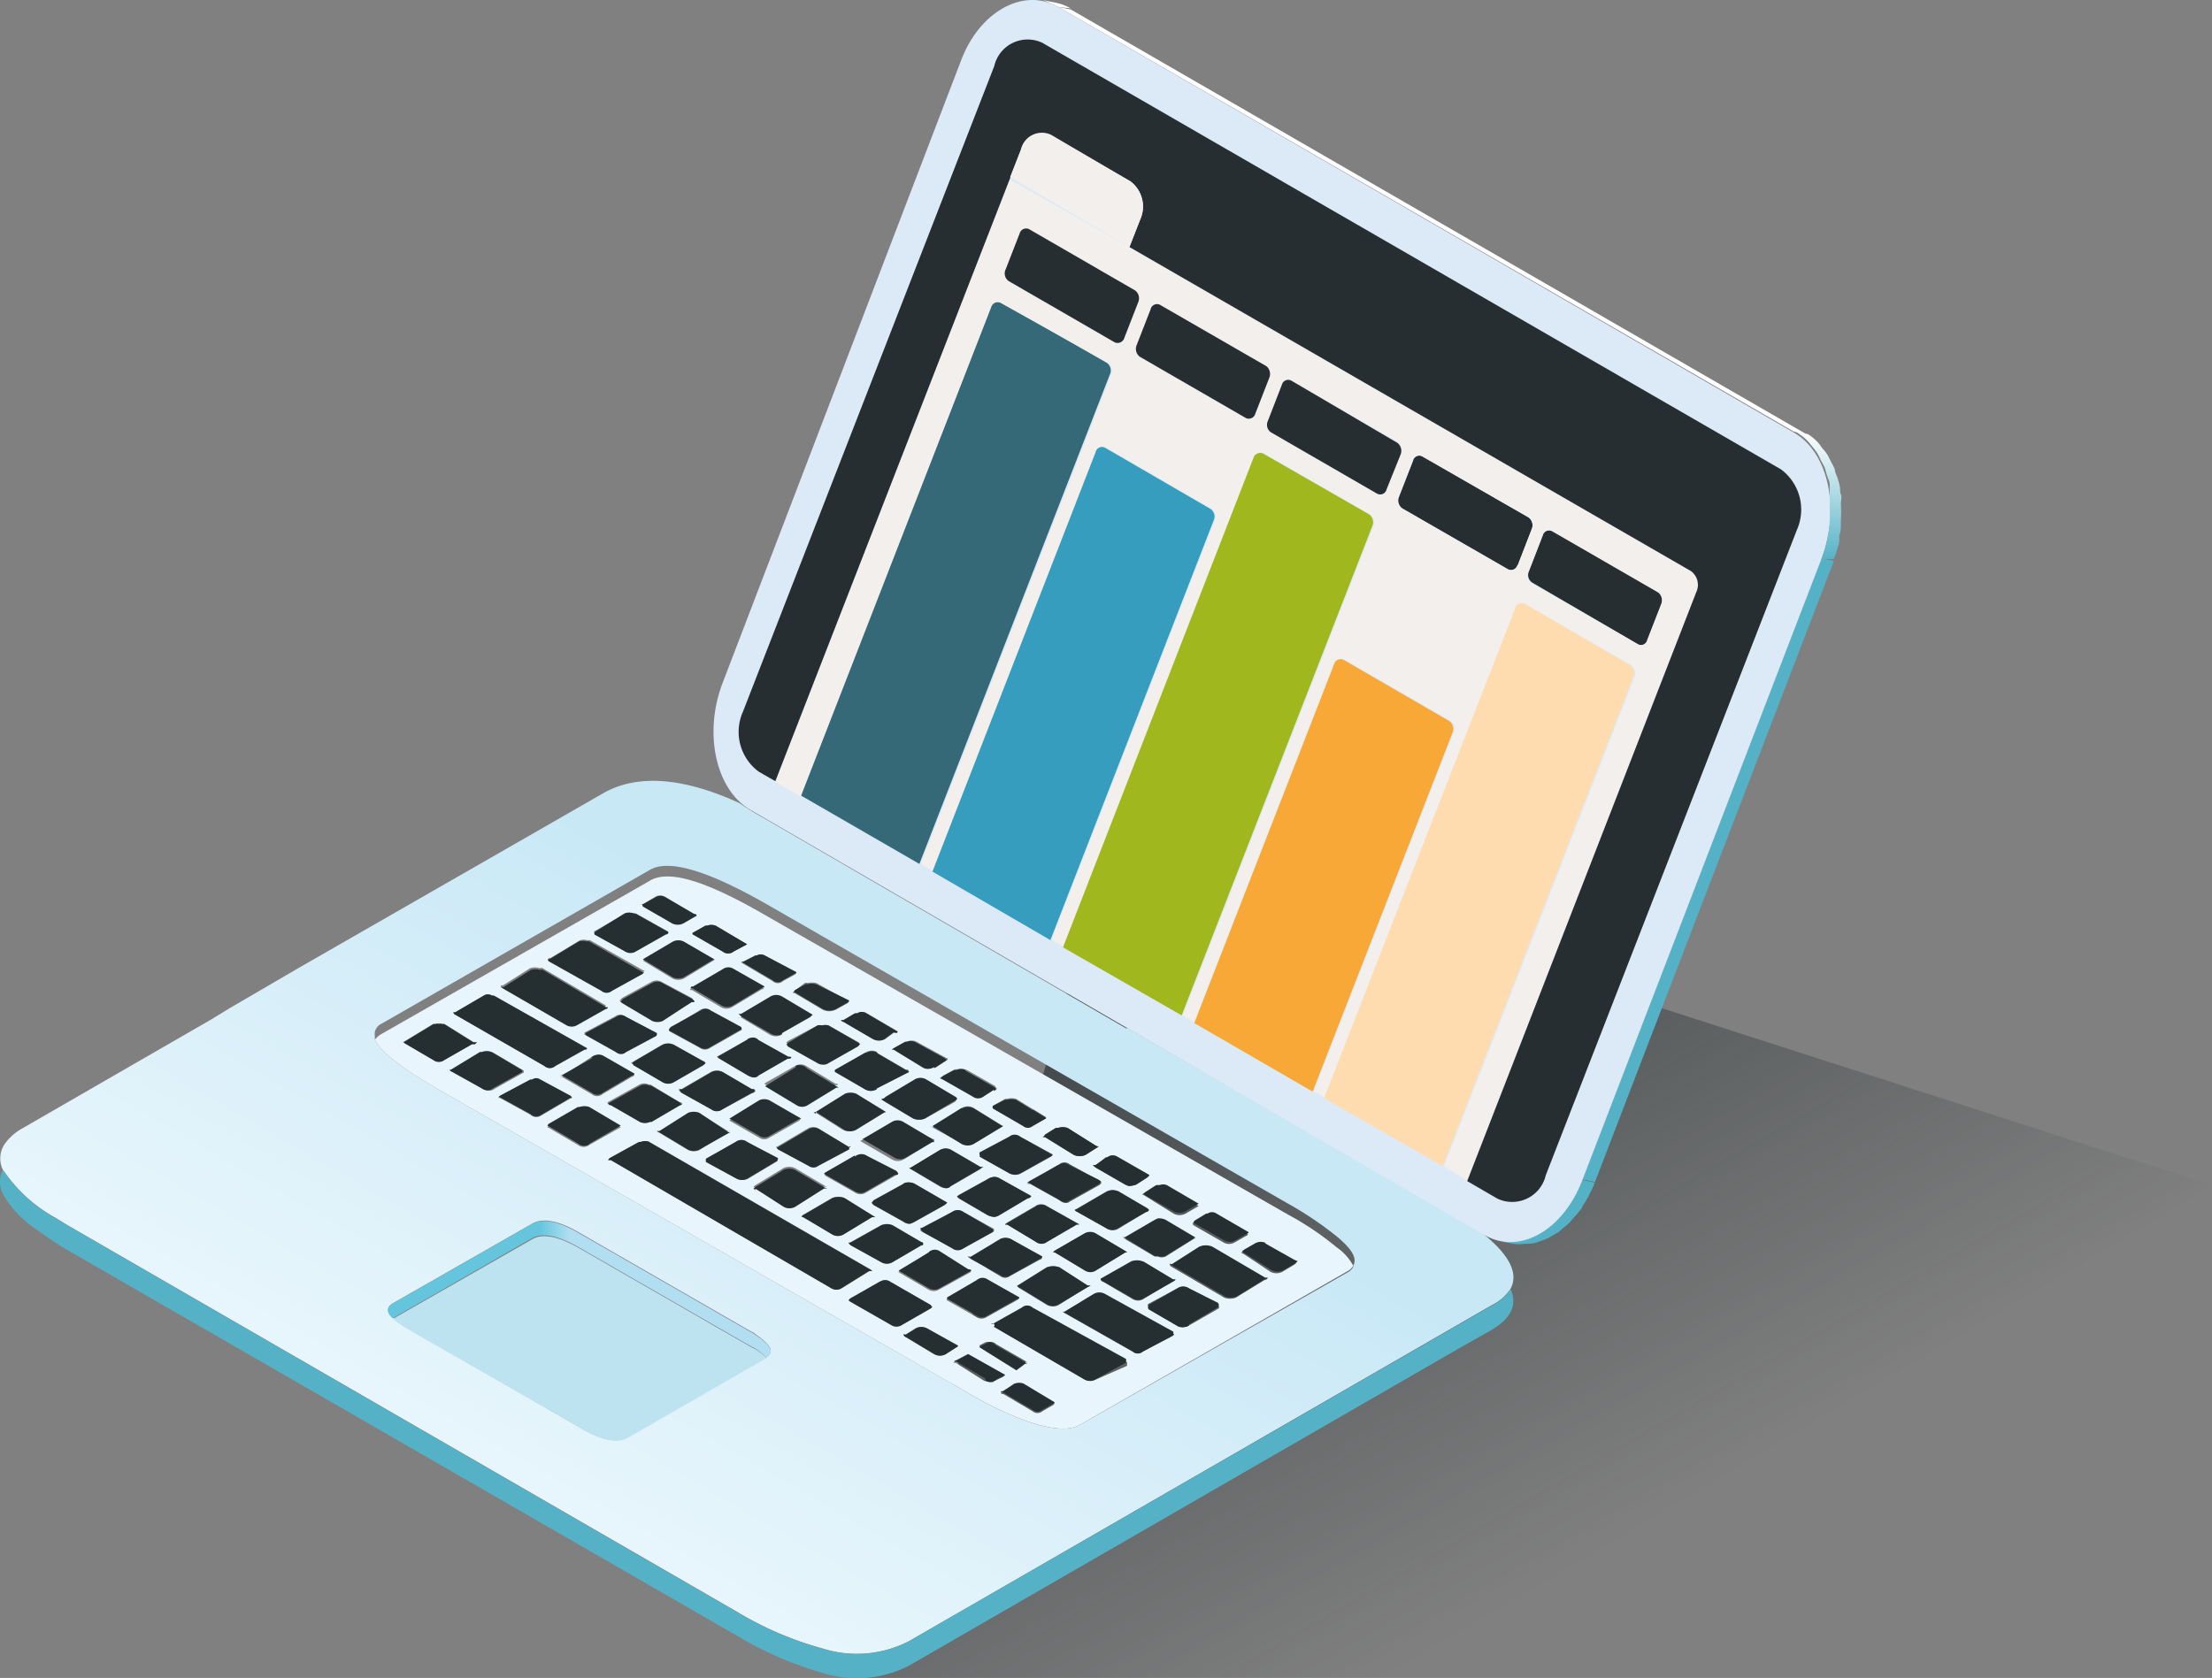
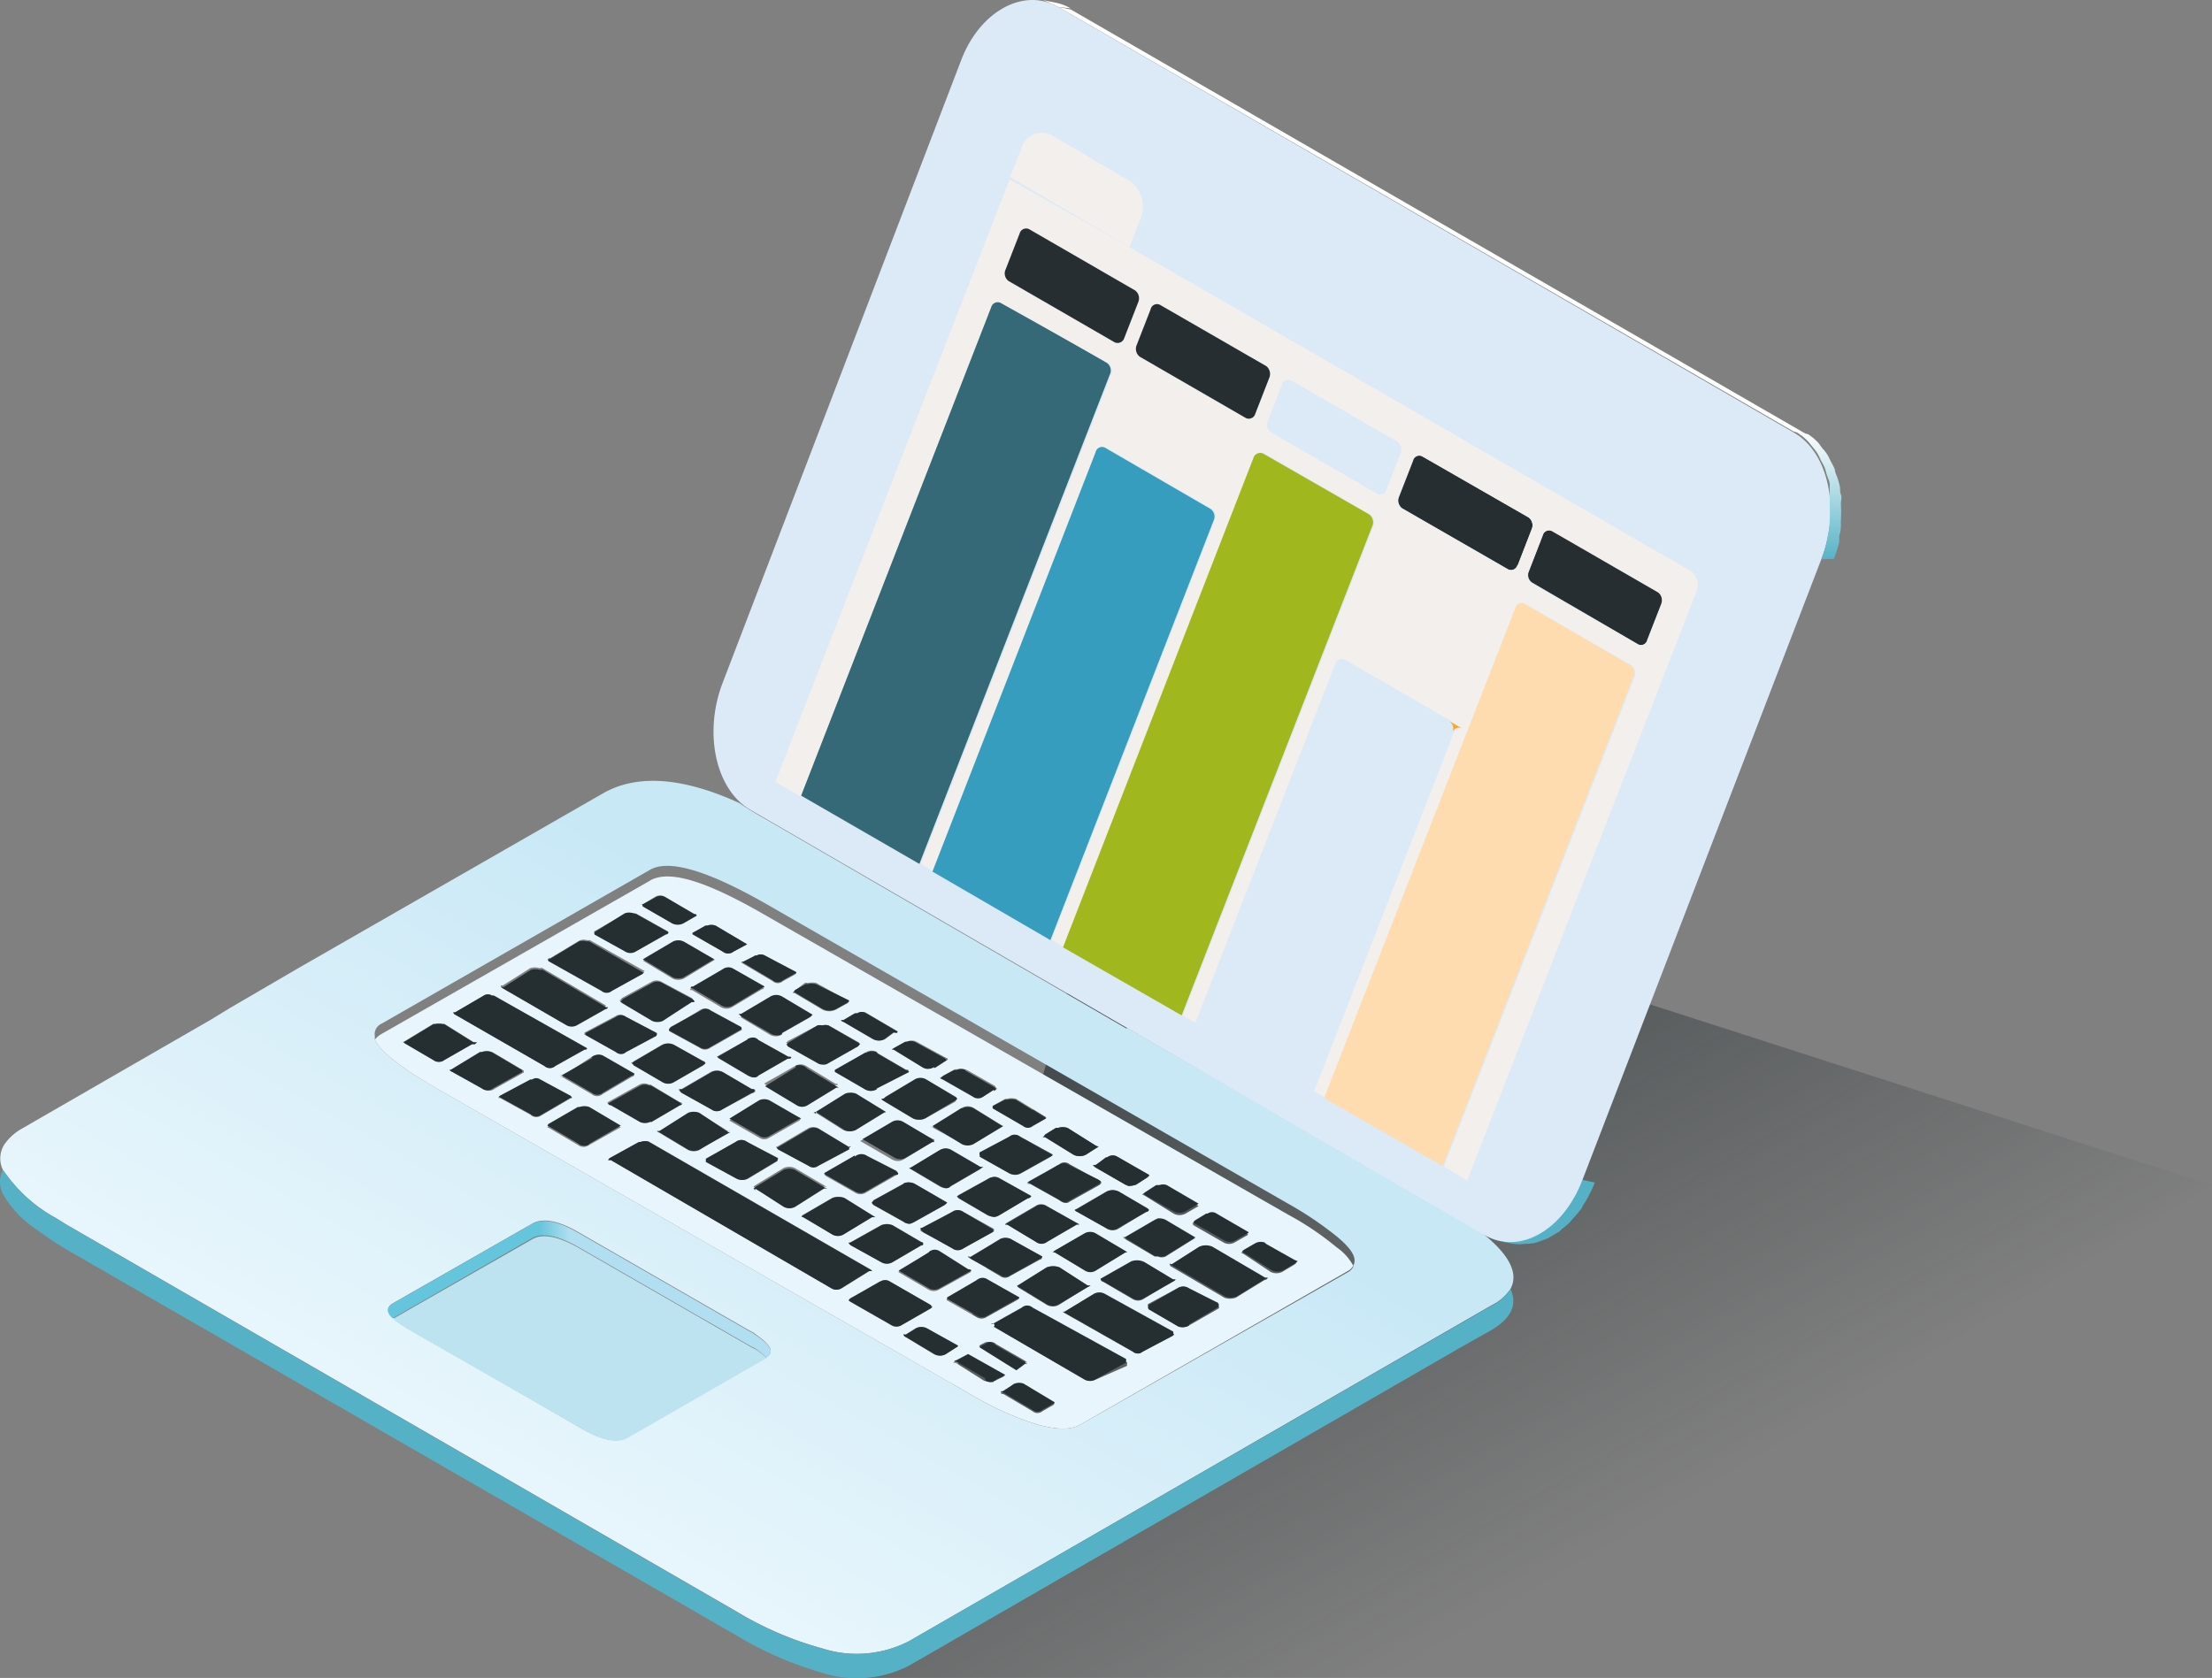
<svg xmlns="http://www.w3.org/2000/svg" viewBox="0 0 94.89 72">
  <rect x="0" y="0" width="94.89" height="72" fill="#808080" stroke="none" />
  <defs>
    <style>.cls-1,.cls-2,.cls-3,.cls-4,.cls-5,.cls-6,.cls-7{fill-rule:evenodd;}.cls-1{fill:url(#Unbenannter_Verlauf_10);}.cls-2{fill:url(#linear-gradient);}.cls-3{fill:#e8f5fc;}.cls-4{fill:#252e31;}.cls-5,.cls-9{fill:#55b2c6;}.cls-6{fill:url(#linear-gradient-2);}.cls-7{fill:#bde3f0;}.cls-8{fill:#fff;}.cls-10{fill:#dbeaf6;}.cls-11{fill:url(#Unbenannter_Verlauf_130);}.cls-12{isolation:isolate;}.cls-13{fill:#366978;}.cls-14{fill:#262e31;}.cls-15{fill:#f2efec;}.cls-16{fill:#369dbe;}.cls-17{fill:#a0b81d;}.cls-18{fill:#f7a836;}.cls-19{fill:#fedcaf;}</style>
    <linearGradient id="Unbenannter_Verlauf_10" x1="93.88" y1="34.24" x2="112.48" y2="66.45" gradientTransform="translate(-43.56)" gradientUnits="userSpaceOnUse">
      <stop offset="0" stop-color="#252e31" stop-opacity="0.8" />
      <stop offset="1" stop-color="#252e31" stop-opacity="0" />
    </linearGradient>
    <linearGradient id="linear-gradient" x1="-750.66" y1="313.7" x2="-719.48" y2="313.7" gradientTransform="matrix(0.5, -0.87, -0.87, -0.5, 671.87, -427.25)" gradientUnits="userSpaceOnUse">
      <stop offset="0.09" stop-color="#e9f6fc" />
      <stop offset="0.97" stop-color="#c8e8f6" />
    </linearGradient>
    <linearGradient id="linear-gradient-2" x1="-901.58" y1="-130.4" x2="-885.25" y2="-130.4" gradientTransform="matrix(1, 0, 0, -1, 918.51, -73.25)" gradientUnits="userSpaceOnUse">
      <stop offset="0.38" stop-color="#64c5dd" />
      <stop offset="0.46" stop-color="#b1def1" />
    </linearGradient>
    <linearGradient id="Unbenannter_Verlauf_130" x1="-18.06" y1="24.07" x2="-18.06" y2="18.52" gradientTransform="matrix(-1, 0, 0, 1, 59.95, 0)" gradientUnits="userSpaceOnUse">
      <stop offset="0" stop-color="#55b2c6" />
      <stop offset="1" stop-color="#fff" />
    </linearGradient>
  </defs>
  <g id="Ebene_2" data-name="Ebene 2">
    <g id="content">
      <polygon class="cls-1" points="37.15 72 59.32 72 94.89 50.86 47.8 35.7 37.15 72" />
      <path class="cls-2" d="M62.83,52.36a10.46,10.46,0,0,1-1.58-.82L48.38,44.12l-.08,0-15.51-9a12.18,12.18,0,0,1-1.07-.66c-2.43-1.11-4.38-1.25-5.83-.43l-12.2,7-.82.47-3,1.75L9,43.78.92,48.44a2.25,2.25,0,0,0-.74.68,1.12,1.12,0,0,0-.06,1.07.21.21,0,0,0,.06.08,6.43,6.43,0,0,0,2.23,2c.22.14.46.29.71.43L31.6,69.15a14.53,14.53,0,0,0,3.67,1.58A4.88,4.88,0,0,0,39,70.42h0L64,56a2,2,0,0,0,.8-.7C65.22,54.51,64.57,53.53,62.83,52.36Zm-4.78,2a.56.56,0,0,1-.23.23L46.31,61.15c-.66.35-1.87.1-3.65-.76-.41-.21-.86-.45-1.34-.74L18.9,46.8c-1.65-.94-2.58-1.67-2.82-2.19,0,0,0-.1,0-.15a.49.49,0,0,1,.28-.53l11.53-6.61q1.21-.69,5,1.48L55.26,51.65a15,15,0,0,1,2.09,1.41C58,53.6,58.23,54,58.05,54.31ZM32.87,58.25l0,0-6,3.45q-.64.33-1.89-.39L17.5,57a4.41,4.41,0,0,1-.64-.45q-.41-.39,0-.63l6-3.43c.43-.23,1.07-.12,1.9.35l7.49,4.31a.26.26,0,0,1,.13.08C33.07,57.71,33.24,58,32.87,58.25Z" />
      <path class="cls-3" d="M16.08,44.61c.24.52,1.17,1.25,2.82,2.19L41.32,59.65c.48.29.93.53,1.34.74,1.78.86,3,1.11,3.65.76l11.51-6.61a.56.56,0,0,0,.23-.23,2.25,2.25,0,0,0-.7-.78,12.76,12.76,0,0,0-2.09-1.41L32.83,39.27c-2.52-1.46-4.18-2-5-1.45L16.31,44.4A1.2,1.2,0,0,0,16.08,44.61ZM19.41,46a.21.21,0,0,1-.06-.08l.06,0,1.25-.76.08,0a.57.57,0,0,1,.41,0l1.32.78,0,.08h0l-1.25.7a.4.4,0,0,1-.49,0v0Zm1.05-1.27-.09.06h-.06l-.06,0-1.19.68a.39.39,0,0,1-.47,0v0l-1.23-.72a.17.17,0,0,0-.11-.06.12.12,0,0,0,.09,0l1.25-.76.06,0a.85.85,0,0,1,.35,0h.06l1.25.78h.06Zm-.93-1.19v0a.19.19,0,0,1-.08-.1l.08,0,1.23-.72a.32.32,0,0,1,.35,0h.08l4,2.26s0,0-.11.06l-1.25.7a.35.35,0,0,1-.47,0Zm10.73-3.82.07,0a.53.53,0,0,1,.37,0l1.35.8-.58.31a.37.37,0,0,1-.47,0v0l-1.29-.74v0s0,0,0,0,0,0,0-.06Zm-3.09-.53.1,0,1.39.78s0,.06-.12.1v0l-1.27.72h0a.44.44,0,0,1-.49,0l-1.3-.72v0a.13.13,0,0,0,0-.1s0,0,0,0l1.3-.74A.54.54,0,0,1,27.17,39.19Zm.41-.39.51-.31a.41.41,0,0,1,.45,0l1.23.72c.07,0,.1,0,.1.06l-.57.33h0a.53.53,0,0,1-.49,0l-1.25-.72v0c0-.05,0-.09-.09-.1A.17.17,0,0,0,27.58,38.8ZM38,47.71s0,0,0,0h-.08l-1.27.78a.57.57,0,0,1-.48,0L35,47.75v.06a.22.22,0,0,0-.12-.06l.12,0,1.23-.78a.66.66,0,0,1,.48,0l1.27.78Zm2,1.17.08,0A.09.09,0,0,1,40,49l-1.25.76a.49.49,0,0,1-.47,0l-1.38-.8a0,0,0,0,0,0,0l1.32-.74a.48.48,0,0,1,.49,0Zm.31.47a.48.48,0,0,1,.47,0l1.27.74.13,0a.31.31,0,0,0-.13.08l-1.27.74c-.11.11-.27.1-.47,0L39,50.13l.06,0,0,0Zm-2.48-2.2a.19.19,0,0,0,.1,0l1.27-.76a.49.49,0,0,1,.47,0l1.28.76s.06,0,.06.06a.09.09,0,0,1-.06.08v0L39.68,48h0a.64.64,0,0,1-.51,0l-1.27-.76Zm-.68-2a.48.48,0,0,1,.49,0h-.06l1.27.74c.08,0,.13,0,.13.08l-1.4.74h.06a.5.5,0,0,1-.55,0L35.83,46l0-.08Zm4.12,2.38a.51.51,0,0,1,.48,0l1.23.76h.06l0,0,0,0v0l-1.29.78a.57.57,0,0,1-.48,0L40,48.38v0l-.1,0a.27.27,0,0,0,.1,0Zm3.88,2s0,.05-.08.11v0l-1.29.72a.51.51,0,0,1-.45,0l-1.28-.72a.08.08,0,0,0,0-.08s0,0,0-.1l1.28-.68a.35.35,0,0,1,.45,0Zm-2.54-2.09.51-.29.08,0a.73.73,0,0,1,.39,0l1.3.8,0,0-.58.33a.32.32,0,0,1-.41,0l-1.31-.76v0a.64.64,0,0,0,0-.1S42.6,47.49,42.62,47.46Zm-1.15-1.54h0l1.23.7c0,.05.08.09.08.12l-.08.06v-.06l0,0-.45.29h0a.38.38,0,0,1-.47,0l-1.3-.74a.18.18,0,0,1-.1-.06.11.11,0,0,0,.1-.06l.5-.27.1,0A.5.5,0,0,1,41.47,45.92Zm-2.61-1.21.08,0a.45.45,0,0,1,.37,0l1.28.7s.08,0,.08.08l0,0v0l-.54.35,0-.06a.45.45,0,0,1-.53,0l-1.21-.74-.08,0,.08-.06Zm-.41-.39h-.08l-.39.29a.53.53,0,0,1-.49,0l-1.27-.74a.16.16,0,0,1-.11-.08l.11,0,.49-.29h.1a.35.35,0,0,1,.39,0l1.33.78S38.51,44.32,38.45,44.32Zm7,5.66a.35.35,0,0,1,.45,0l1.27.7c.06,0,.08.06.08.08s0,.05-.08.11v0l-1.27.71q-.18.15-.45-.06l-1.25-.7-.11,0,.11-.08Zm1.7-.76-.1.05-.47.3v0a.59.59,0,0,1-.52,0l-1.23-.76s-.09,0-.1,0,.05,0,.1-.1l.47-.29h.09a.65.65,0,0,1,.41,0l1.21.76h0Zm.39.44a.38.38,0,0,1,.41,0l1.36.78s0,.06-.11.12v0l-.45.29a1,1,0,0,1-.33.06l-.14-.06L47,50.09v0L46.87,50a.15.15,0,0,1,.1,0l.47-.3ZM21.38,47.13l.06-.08,1.31-.7.08,0a.3.3,0,0,1,.35,0l1.3.7.06.08s0,0-.06,0l-1.3.76a.36.36,0,0,1-.43-.06l-1.31-.72Zm3.9,2a.4.4,0,0,1-.49,0l-1.26-.74a.12.12,0,0,0-.08,0s.05,0,.06-.08l1.28-.74.07,0a.65.65,0,0,1,.42,0l1.35.8ZM27.86,49h0l9.5,5.48.07.06s0,0-.13,0l-1.19.74a.41.41,0,0,1-.43,0l-9.46-5.5c-.08,0-.12,0-.12,0l.06-.08,1.27-.7.07,0A.51.51,0,0,1,27.86,49Zm-2.48-3.65a.44.44,0,0,1,.47,0l1.36.78s0,.05-.11.08v0l-1.25.74v0a.36.36,0,0,1-.47,0l-1.27-.74a.15.15,0,0,1-.1,0s0,0,.06,0Zm2.79-1a.09.09,0,0,1-.06.08l-1.31.7a.3.3,0,0,1-.41,0l-1.32-.74a0,0,0,0,1,0,0l0-.08,1.32-.7a.34.34,0,0,1,.41,0l1.33.7Zm-4.64-3.16s0-.05,0-.08h.08l1.26-.76a.55.55,0,0,1,.35,0,.13.13,0,0,1,.1,0l2.28,1.29h.06l-.06.07-1.32.73a.35.35,0,0,1-.45,0l-2.26-1.27Zm-2.05,1.09a.22.22,0,0,0,.1,0l1.17-.74a.69.69,0,0,1,.39,0,.3.3,0,0,1,.13,0L26,43.15H26l0,0s0,0-.1.08l-1.24.7v0a.47.47,0,0,1-.43,0v0l-2.73-1.56Zm9.81,6.24v0L30,49.35a.57.57,0,0,1-.48,0l-1.23-.74v0l-.12-.06.12,0,1.23-.78a.66.66,0,0,1,.48,0l1.25.78S31.29,48.54,31.29,48.57ZM29.16,47.3h0l.08,0a.12.12,0,0,1-.1.08l-1.23.72a.08.08,0,0,0-.07,0,.53.53,0,0,1-.41,0l-1.25-.72c-.08,0-.12,0-.12-.08l1.37-.76a.45.45,0,0,1,.41,0,.11.11,0,0,1,.07,0Zm.08-.41a.28.28,0,0,1-.13-.15h.11L30.49,46A.55.55,0,0,1,31,46l1.27.74c.09,0,.13,0,.13.06s0,.06-.13.11v0L31,47.6a.37.37,0,0,1-.45,0Zm.92-1.36c.07,0,.1.07.1.08l-.1.09v0l-1.25.72v0a.48.48,0,0,1-.51,0l-1.23-.72v0c0-.06-.08-.09-.11-.09a.17.17,0,0,0,.11-.06l1.23-.72a.57.57,0,0,1,.51,0Zm3.2,4.21s0,.07,0,.08l-1.27.76a.51.51,0,0,1-.45,0v0l-1.32-.72a.56.56,0,0,1,0-.08l0-.06L31.56,49a.4.4,0,0,1,.49,0l1.27.72A.07.07,0,0,1,33.36,49.74Zm1-1.75s0,0-.06.09v0l-1.3.74a.38.38,0,0,1-.43,0l-1.29-.74s0,0-.06,0,.06,0,.06,0l1.29-.76a.54.54,0,0,1,.43,0Zm2.09,1.19a.24.24,0,0,0-.06.09L35.07,50a.34.34,0,0,1-.41,0l-1.32-.71a.24.24,0,0,0-.06-.09s0,0,.06,0l1.32-.78a.45.45,0,0,1,.45,0l1.29.78S36.43,49.18,36.46,49.18Zm-2.34-3.44a.44.44,0,0,1,.47,0l1.26.76c.06,0,.1,0,.1.06l-.1,0-1.21.74a.45.45,0,0,1-.52,0l-1.23-.74v0l-.1-.06.1-.06Zm2.75-1-.06.08v0l-1.27.72a.36.36,0,0,1-.27.06.36.36,0,0,1-.2-.06l-1.28-.72v0s0-.08-.08-.08a.09.09,0,0,0,.08-.06L35.07,44a.45.45,0,0,1,.2,0,.54.54,0,0,1,.27,0Zm-2.34-2.56a.2.2,0,0,1,.13,0,.8.8,0,0,1,.37,0h0l1.4.78s0,.07-.12.12v0l-.45.25a.65.65,0,0,1-.56,0l-1.21-.72-.08,0s0,0,.08-.09ZM29.77,43s0,0-.1,0l-1.27.76a.58.58,0,0,1-.45,0L26.67,43v0l-.1-.08s.06,0,.1-.09l1.26-.69a.44.44,0,0,1,.47,0l1.29.69Zm2,.65-.12,0a.24.24,0,0,0,.12,0L33,42.8a.5.5,0,0,1,.5,0l1.31.78-.08.08v0l-1.23.7v.06a.54.54,0,0,1-.54-.06Zm0,.45.06.09-1.37.78a.37.37,0,0,1-.43,0l-1.32-.72,0-.06.07-.09L30,43.36a.34.34,0,0,1,.43,0Zm.29.52c.2-.1.36-.1.45,0l1.29.72.11,0s0,.06-.15.08l-1.25.72c-.09.11-.25.11-.45,0l-1.25-.74-.06-.06Zm-1.09-3a.41.41,0,0,1,.43,0l1.3.74a.08.08,0,0,1,.06.08l-.06,0v0l-1.3.78a.48.48,0,0,1-.47,0l-1.25-.74h-.08s0-.07.1-.08ZM32.4,41s0,0,.06,0a.36.36,0,0,1,.35,0l1.35.75s0,0-.06.07l-.51.28a.33.33,0,0,1-.45,0v0l-1.25-.74-.11-.06a.21.21,0,0,0,.11,0Zm-3.53-.58a.53.53,0,0,1,.49,0h0l1.31.76s.07,0,.07,0,0,0-.07,0L29.32,42a.58.58,0,0,1-.45,0l-1.29-.78a0,0,0,0,1,0,0l0,0Zm7.8,9.23a.43.43,0,0,1,.53,0l1.25.64.08.1s0,0-.14.07l-1.23.71a.44.44,0,0,1-.49,0l-1.25-.71v0l-.07-.07Zm-.27,6.12.06,0L37.73,55l.12-.05a.38.38,0,0,1,.34.05l1.74,1,.08.08-.07.05h0v0l0,0-1.22.7a.41.41,0,0,1-.45,0l-1.75-1Zm0-2.46h.08l1.32-.74a.63.63,0,0,1,.49,0h0l1.23.72s.08,0,.08.08,0,.06-.08.06l-1.23.72h0a.48.48,0,0,1-.49,0l-1.3-.72A.45.45,0,0,1,36.4,53.29Zm-1.95-1.11-.08,0,.06-.06,1.27-.74a.72.72,0,0,1,.52,0h0l1.22.76h0l.1.06-.14,0-1.22.74a.48.48,0,0,1-.49,0ZM32.4,51V51a.29.29,0,0,0-.08-.08s0,0,.08-.06l1.21-.74a.59.59,0,0,1,.49,0l1.25.74a.37.37,0,0,0,.15.06l-.15,0-1.23.78a.51.51,0,0,1-.51,0ZM51,56.88a.53.53,0,0,1-.49,0l-1.27-.74a.56.56,0,0,0,0-.08s0,0,0-.1l1.27-.68a.44.44,0,0,1,.49,0l1.29.68,0,.1a.18.18,0,0,1,0,.08h0Zm-.68.39h0l-.06.06L49,58v0a.31.31,0,0,1-.41,0l-2.93-1.66a.25.25,0,0,0-.11-.05.26.26,0,0,0,.11,0l1.25-.76a.49.49,0,0,1,.47,0l2.91,1.67A.18.18,0,0,1,50.35,57.27Zm-.16-3h.08l1.19-.76a.72.72,0,0,1,.54,0l2.27,1.36.11,0s0,.05-.11.06L53,55.69h0a.75.75,0,0,1-.47,0v0l-2.32-1.36A.08.08,0,0,1,50.19,54.25Zm3.18-.47a.21.21,0,0,1-.1-.06s.06,0,.1-.06l.47-.27h0a.51.51,0,0,1,.45,0h-.06l1.28.72.14.06-.1.08-.52.31a.57.57,0,0,1-.49,0Zm-2.2-1.27s0,0,.07-.06l.51-.31a.08.08,0,0,0,.06,0,.33.33,0,0,1,.37,0l1.38.8a.06.06,0,0,1-.05.06l-.51.29h0a.48.48,0,0,1-.49,0l-1.29-.74S51.17,52.52,51.17,52.51Zm-2.89.63a.2.2,0,0,1-.1,0,.13.13,0,0,0,.1,0l1.27-.74.13-.06a.65.65,0,0,1,.33.06l1.27.74h0s0,0,.06,0-.05,0-.1,0L50,53.92a.43.43,0,0,1-.33,0l-.13,0Zm.29,1a.7.7,0,0,1,.53,0h0l1.23.74h0l.11,0a.34.34,0,0,1-.13.1l-1.23.74a.44.44,0,0,1-.47,0L47.32,55c-.06,0-.09-.06-.09-.1ZM49,51.26l.12,0,.48-.31s0,0,.06,0h.08a.47.47,0,0,1,.31,0l1.37.8-.57.33a.55.55,0,0,1-.5,0v0L49.1,51.3Zm-2.91.67.1-.06,1.27-.74a.57.57,0,0,1,.51,0h0l1.21.74h0l.06.06s0,.06-.11.09L48,52.71a.47.47,0,0,1-.53,0L46.21,52A.18.18,0,0,1,46.11,51.93Zm-7.35,5.34h.1l.43-.27a.51.51,0,0,1,.48,0l1.33.74v0a.11.11,0,0,1-.08.08l-.45.29v0a.51.51,0,0,1-.48,0v0l-1.23-.74S38.79,57.34,38.76,57.27Zm3.51,2v0L41,58.48c-.07,0-.11,0-.13,0s.05,0,.11-.06l.51-.27,1.6.9-.39.19s-.05,0-.08.06A.45.45,0,0,1,42.27,59.24Zm1.19.16a.55.55,0,0,1,.47,0l1.33.8s0,0-.06.06h0l-.47.27a.32.32,0,0,1-.41,0l-1.25-.74q-.12,0-.12-.06l.08,0Zm.25-4.18-.07-.07,1.28-.8a.8.8,0,0,1,.53,0l1.21.78h.06a.13.13,0,0,0,.08,0l-.14.07L45.41,56a.53.53,0,0,1-.49,0Zm-1.27,2.36a.28.28,0,0,1,.22,0,.21.21,0,0,1,.08.06l1.25.72a.18.18,0,0,0,.1.06.09.09,0,0,1-.08,0h0l-.39.29-1.6-1,.27-.14A.51.51,0,0,1,42.44,57.58Zm.2-.66a.07.07,0,0,0-.06,0s0,0,.06,0l1.25-.7a.35.35,0,0,1,.47,0h0l4,2.2a.12.12,0,0,1,0,.1.05.05,0,0,1,0,.06v0L47,59.2v0a.49.49,0,0,1-.47,0v0l-3.88-2.26Zm-.74-2a.37.37,0,0,1,.45,0l1.38.78s0,0-.09.06l-1.29.72a.4.4,0,0,1-.45,0l-1.27-.72s0,0,0-.06a0,0,0,0,0,0,0Zm3.36-1.21h-.08s0,0,.08-.06l1.28-.74a.49.49,0,0,1,.47,0l1.27.74s.06.06.08.06h-.08L47,54.5a.44.44,0,0,1-.47,0Zm-.61.14.06.08c0,.05,0,.07-.08.09l-1.29.71a.34.34,0,0,1-.41,0L41.63,54s-.05,0-.1-.07.09,0,.1,0l1.3-.78a.58.58,0,0,1,.41,0Zm-1.52-1.33a.57.57,0,0,1,.08-.08l1.23-.72a.42.42,0,0,1,.48,0l1.39.78s0,0-.12,0l-1.27.74a.39.39,0,0,1-.48,0l-1.23-.74Zm-3.28,1.19a.37.37,0,0,1,.45,0l1.23.78c.1,0,.14,0,.14.06l-1.37.76a.45.45,0,0,1-.45,0l-1.3-.76,0,0a.05.05,0,0,0,0,0Zm-.27-.88a.22.22,0,0,1-.1-.09l.06,0L40.85,52a.41.41,0,0,1,.47,0l1.32.73a.3.3,0,0,1,0,.11v0l-1.28.71v0a.39.39,0,0,1-.47,0Zm1.56-1.44-.08-.08.08-.06,1.23-.68a.56.56,0,0,1,.29-.1.4.4,0,0,1,.22.06l1.36.76s-.05.06-.15.1l-1.21.72a.53.53,0,0,1-.22.08.75.75,0,0,1-.29-.08Zm-2.38-.62a.51.51,0,0,1,.29-.06.49.49,0,0,1,.2.06l1.38.8s0,.05-.11.11v0l-1.27.71a1,1,0,0,1-.2.09.42.42,0,0,1-.29-.09l-1.27-.71v0c-.06-.06-.08-.09-.08-.11l.08-.1Z" />
      <path class="cls-4" d="M19.53,43.54l3.82,2.2a.35.35,0,0,0,.47,0l1.25-.7c.07,0,.11,0,.11-.06l-4-2.26h-.08a.32.32,0,0,0-.35,0l-1.23.72-.08,0a.19.19,0,0,0,.08.1Zm.93,1.19-.09,0h-.06l-1.25-.78H19a.85.85,0,0,0-.35,0l-.06,0-1.25.76a.12.12,0,0,1-.09,0,.17.17,0,0,1,.11.06l1.23.72v0a.39.39,0,0,0,.47,0l1.19-.68.06,0h.06ZM19.41,46l1.25.7v0a.4.4,0,0,0,.49,0L22.4,46h0l0-.08-1.32-.78a.57.57,0,0,0-.41,0l-.08,0-1.25.76-.06,0A.21.21,0,0,0,19.41,46ZM48.3,44.07l.08,0v0Zm-.8,5.59-.06,0L47,50a.15.15,0,0,0-.1,0l.08.09v0l1.29.74.14.06a1,1,0,0,0,.33-.06l.45-.29v0c.07-.06.11-.1.11-.12l-1.36-.78A.38.38,0,0,0,47.5,49.66Zm-.39-.44-.1-.06h0l-1.21-.76a.65.65,0,0,0-.41,0h-.09l-.47.29c0,.07-.09.1-.1.1s.05,0,.1,0l1.23.76a.59.59,0,0,0,.52,0v0l.47-.3Zm-1.7.76-1.25.7-.11.08.11,0,1.25.7q.27.21.45.06l1.27-.71v0c.06-.06.08-.09.08-.11s0,0-.08-.08L45.86,50A.35.35,0,0,0,45.41,50Zm-7-5.66c.06,0,.08,0,.08-.06l-1.33-.78a.35.35,0,0,0-.39,0h-.1l-.49.29-.11,0a.16.16,0,0,0,.11.08l1.27.74a.53.53,0,0,0,.49,0l.39-.29Zm.41.39-.49.27-.08.06.08,0,1.21.74a.45.45,0,0,0,.53,0l0,.06.54-.35v0l0,0s0,0-.08-.08l-1.28-.7a.45.45,0,0,0-.37,0Zm2.61,1.21a.5.5,0,0,0-.41,0l-.1,0-.5.27a.11.11,0,0,1-.1.06.18.18,0,0,0,.1.06l1.3.74a.38.38,0,0,0,.47,0h0l.45-.29,0,0v.06l.08-.06s0-.07-.08-.12l-1.23-.7Zm1.15,1.54s0,0,0,0a.64.64,0,0,1,0,.1v0l1.31.76a.32.32,0,0,0,.41,0l.58-.33,0,0-1.3-.8a.73.73,0,0,0-.39,0l-.08,0Zm2.54,2.09-1.37-.78a.35.35,0,0,0-.45,0l-1.28.68c0,.07,0,.1,0,.1a.08.08,0,0,1,0,.08l1.28.72a.51.51,0,0,0,.45,0l1.29-.72v0C45.14,49.6,45.16,49.57,45.16,49.55Zm-3.88-2L40,48.32a.27.27,0,0,1-.1,0l.1,0v0l1.27.78a.57.57,0,0,0,.48,0l1.29-.78v0l0,0,0,0H43l-1.23-.76A.51.51,0,0,0,41.28,47.56Zm-4.12-2.38-1.31.74,0,.08,1.27.74a.5.5,0,0,0,.55,0h-.06L39,46s-.05-.07-.13-.08l-1.27-.74h.06A.48.48,0,0,0,37.16,45.18Zm.68,2,.1.06,1.27.76a.64.64,0,0,0,.51,0h0L41,47.21v0a.09.09,0,0,0,.06-.08s0,0-.06-.06l-1.28-.76a.49.49,0,0,0-.47,0l-1.27.76A.19.19,0,0,1,37.84,47.15Zm2.48,2.2-1.23.74,0,0-.06,0,1.33.78c.2.12.36.13.47,0l1.27-.74a.31.31,0,0,1,.13-.08l-.13,0-1.27-.74A.48.48,0,0,0,40.32,49.35ZM40,48.88l-1.25-.74a.48.48,0,0,0-.49,0L37,48.88a0,0,0,0,1,0,0l1.38.8a.49.49,0,0,0,.47,0L40,49a.09.09,0,0,0,.08,0Zm-2-1.17h0l-1.27-.78a.66.66,0,0,0-.48,0L35,47.71l-.12,0a.22.22,0,0,1,.12.06v-.06l1.23.78a.57.57,0,0,0,.48,0l1.27-.78H38S38,47.73,38,47.71ZM27.58,38.8a.17.17,0,0,1-.09,0c.05,0,.07,0,.09.1v0l1.25.72a.53.53,0,0,0,.49,0h0l.57-.33s0-.05-.1-.06l-1.23-.72a.41.41,0,0,0-.45,0Zm-.41.39a.54.54,0,0,0-.37,0L25.5,40s0,0,0,0a.13.13,0,0,1,0,.1v0l1.3.72a.44.44,0,0,0,.49,0h0l1.27-.72v0c.08,0,.12-.07.12-.1l-1.39-.78Zm3.09.53-.55.31s0,.06,0,.06,0,0,0,0v0l1.29.74v0a.37.37,0,0,0,.47,0l.58-.31-1.35-.8a.53.53,0,0,0-.37,0Zm-1.39.68-1.29.76,0,0a0,0,0,0,0,0,0l1.29.78a.58.58,0,0,0,.45,0l1.31-.78s.07,0,.07,0,0,0-.07,0l-1.31-.76h0A.53.53,0,0,0,28.87,40.4ZM32.4,41l-.51.26a.21.21,0,0,1-.11,0l.11.06,1.25.74v0a.33.33,0,0,0,.45,0l.51-.28s.06,0,.06-.07L32.81,41a.36.36,0,0,0-.35,0S32.4,41,32.4,41ZM31,41.59l-1.27.74c-.07,0-.1,0-.1.08h.08l1.25.74a.48.48,0,0,0,.47,0l1.3-.78v0l.06,0a.08.08,0,0,0-.06-.08l-1.3-.74A.41.41,0,0,0,31,41.59Zm1.09,3-1.31.76.06.06,1.25.74c.2.11.36.11.45,0l1.25-.72c.1,0,.15,0,.15-.08l-.11,0-1.29-.72C32.41,44.49,32.25,44.49,32.05,44.59Zm-.29-.52-1.31-.71a.34.34,0,0,0-.43,0l-1.29.71-.07.09,0,.06,1.32.72a.37.37,0,0,0,.43,0l1.37-.78Zm0-.45,1.21.7a.54.54,0,0,0,.54.06v-.06l1.23-.7v0l.08-.08-1.31-.78a.5.5,0,0,0-.5,0l-1.25.74a.24.24,0,0,1-.12,0Zm-2-.65-.08-.09-1.29-.69a.44.44,0,0,0-.47,0l-1.26.69c0,.06-.07.09-.1.09l.1.08v0l1.28.76a.58.58,0,0,0,.45,0L29.67,43C29.74,43,29.77,43,29.77,43Zm4.76-.74-.47.26c0,.06-.07.09-.08.09l.08,0,1.21.72a.65.65,0,0,0,.56,0l.45-.25v0c.08-.05.12-.1.12-.12L35,42.23h0a.8.8,0,0,0-.37,0A.2.2,0,0,0,34.53,42.23Zm2.34,2.56L35.54,44a.54.54,0,0,0-.27,0,.45.45,0,0,0-.2,0l-1.28.76a.09.09,0,0,1-.08.06s.06,0,.08.08v0l1.28.72a.36.36,0,0,0,.2.06.36.36,0,0,0,.27-.06l1.27-.72v0Zm-2.75,1-1.23.76-.1.06.1.06v0l1.23.74a.45.45,0,0,0,.52,0l1.21-.74.1,0s0,0-.1-.06l-1.26-.76A.44.44,0,0,0,34.12,45.74Zm2.34,3.44s-.05,0-.06,0l-1.29-.78a.45.45,0,0,0-.45,0l-1.32.78s0,0-.06,0a.24.24,0,0,1,.06.09l1.32.71a.34.34,0,0,0,.41,0l1.33-.71A.24.24,0,0,1,36.46,49.18ZM34.37,48,33,47.21a.54.54,0,0,0-.43,0L31.29,48s0,0-.06,0,.06,0,.06,0l1.29.74a.38.38,0,0,0,.43,0l1.3-.74v0S34.37,48,34.37,48Zm-1,1.75a.07.07,0,0,0,0-.06L32.05,49a.4.4,0,0,0-.49,0l-1.28.72,0,.06a.56.56,0,0,0,0,.08l1.32.72v0a.51.51,0,0,0,.45,0l1.27-.76S33.36,49.78,33.36,49.74Zm-3.2-4.21-1.25-.7a.57.57,0,0,0-.51,0l-1.23.72a.17.17,0,0,1-.11.06s.07,0,.11.09v0l1.23.72a.48.48,0,0,0,.51,0v0l1.25-.72v0l.1-.09S30.23,45.57,30.16,45.53Zm-.92,1.36,1.27.71a.38.38,0,0,0,.45,0l1.27-.71v0c.09,0,.13-.08.13-.11s0-.06-.13-.06L31,46a.55.55,0,0,0-.47,0l-1.27.74h-.11A.28.28,0,0,0,29.24,46.89Zm-.08.41-1.23-.72a.11.11,0,0,0-.07,0,.45.45,0,0,0-.41,0l-1.37.76s0,.07.12.08l1.25.72a.53.53,0,0,0,.41,0,.08.08,0,0,1,.07,0l1.23-.72a.12.12,0,0,0,.1-.08l-.08,0Zm2.13,1.27s0,0-.06,0L30,47.75a.66.66,0,0,0-.48,0l-1.23.78-.12,0,.12.06v0l1.23.74a.57.57,0,0,0,.48,0l1.31-.74Zm-9.81-6.24.1.08L24.31,44v0a.47.47,0,0,0,.43,0v0l1.24-.7c.06,0,.1-.06.1-.08l0,0H26l-2.71-1.6a.3.3,0,0,0-.13,0,.69.69,0,0,0-.39,0l-1.17.74A.22.22,0,0,1,21.48,42.33Zm2.05-1.09v0l2.26,1.27a.35.35,0,0,0,.45,0l1.32-.73.06-.07h-.06L25.28,40.4a.13.13,0,0,0-.1,0,.55.55,0,0,0-.35,0l-1.26.76h-.08S23.51,41.21,23.53,41.24Zm4.64,3.16,0-.08-1.33-.7a.34.34,0,0,0-.41,0l-1.32.7,0,.08a0,0,0,0,0,0,0l1.32.74a.3.3,0,0,0,.41,0l1.31-.7A.09.09,0,0,0,28.17,44.4Zm-2.79,1-1.31.74s0,0-.06,0a.15.15,0,0,0,.1,0l1.27.74a.36.36,0,0,0,.47,0v0l1.25-.74v0c.07,0,.11-.06.11-.08l-1.36-.78A.44.44,0,0,0,25.38,45.37ZM27.86,49a.51.51,0,0,0-.38,0l-.07,0-1.27.7-.06.08s0,0,.12,0l9.46,5.5a.41.41,0,0,0,.43,0l1.19-.74c.08,0,.13,0,.13,0l-.07-.06L27.84,49Zm-2.58.08,1.35-.78-1.35-.8a.65.65,0,0,0-.42,0l-.07,0-1.28.74s0,.08-.06.08a.12.12,0,0,1,.08,0l1.26.74A.4.4,0,0,0,25.28,49.1Zm-3.9-2,.06,0,1.31.72a.36.36,0,0,0,.43.06l1.3-.76s.06,0,.06,0l-.06-.08-1.3-.7a.3.3,0,0,0-.35,0l-.08,0-1.31.7Zm15.29,2.5-1.32.76.07.07v0l1.25.71a.44.44,0,0,0,.49,0l1.23-.71c.1,0,.14,0,.14-.07l-.08-.1-1.25-.64A.43.43,0,0,0,36.67,49.63ZM32.4,51l1.21.78a.51.51,0,0,0,.51,0L35.35,51l.15,0a.37.37,0,0,1-.15-.06l-1.25-.74a.59.59,0,0,0-.49,0l-1.21.74s-.06.06-.08.06a.29.29,0,0,1,.08.08Zm2.05,1.23,1.25.74a.48.48,0,0,0,.49,0l1.22-.74.14,0-.1-.06h0l-1.22-.76h0a.72.72,0,0,0-.52,0l-1.27.74-.06.06Zm1.95,1.11a.45.45,0,0,0,.1.1l1.3.72a.48.48,0,0,0,.49,0h0l1.23-.72s.08,0,.08-.06,0-.06-.08-.08l-1.23-.72h0a.63.63,0,0,0-.49,0l-1.32.74Zm0,2.46.08.06,1.75,1a.41.41,0,0,0,.45,0l1.22-.7,0,0v0h0l.07-.05L39.93,56l-1.74-1a.38.38,0,0,0-.34-.05l-.12.05-1.27.72Zm2.36-5-1.27.7-.08.1s0,.05.08.11v0l1.27.71a.42.42,0,0,0,.29.09,1,1,0,0,0,.2-.09l1.27-.71v0c.07-.06.11-.09.11-.11l-1.38-.8a.49.49,0,0,0-.2-.06A.51.51,0,0,0,38.76,50.78Zm2.38.62,1.23.72a.75.75,0,0,0,.29.08.53.53,0,0,0,.22-.08l1.21-.72c.1,0,.15-.08.15-.1l-1.36-.76a.4.4,0,0,0-.22-.06.56.56,0,0,0-.29.1l-1.23.68-.08.06Zm-1.56,1.44,1.27.71a.39.39,0,0,0,.47,0v0l1.28-.71v0a.3.3,0,0,0,0-.11L41.32,52a.41.41,0,0,0-.47,0l-1.31.69-.06,0A.22.22,0,0,0,39.58,52.84Zm.27.88-1.3.78a.05.05,0,0,1,0,0l0,0,1.3.76a.45.45,0,0,0,.45,0l1.37-.76s0-.05-.14-.06l-1.23-.78A.38.38,0,0,0,39.85,53.72Zm3.28-1.19.08,0,1.23.74a.39.39,0,0,0,.48,0l1.27-.74c.08,0,.12,0,.12,0l-1.39-.78a.42.42,0,0,0-.48,0l-1.23.72A.57.57,0,0,0,43.13,52.53Zm1.52,1.33-1.31-.72a.58.58,0,0,0-.41,0l-1.3.78s-.05,0-.1,0,.09,0,.1.07l1.3.71a.34.34,0,0,0,.41,0L44.63,54s.08,0,.08-.09Zm.61-.14,1.28.78a.44.44,0,0,0,.47,0l1.27-.78h.08s0,0-.08-.06L47,52.92a.49.49,0,0,0-.47,0l-1.28.74s-.06.06-.08.06ZM41.9,54.93l-1.27.74a0,0,0,0,1,0,0s0,0,0,.06l1.27.72a.4.4,0,0,0,.45,0l1.29-.72q.09,0,.09-.06l-1.38-.78A.37.37,0,0,0,41.9,54.93Zm.74,2,0,0,3.88,2.26v0a.49.49,0,0,0,.47,0v0l1.31-.72v0a.05.05,0,0,0,0-.06.12.12,0,0,0,0-.1l-4-2.2h0a.35.35,0,0,0-.47,0l-1.25.7s0,0-.06,0A.07.07,0,0,1,42.64,56.92Zm-.2.66a.51.51,0,0,0-.17.08L42,57.8l1.6,1,.39-.29h0a.09.09,0,0,0,.08,0,.18.18,0,0,1-.1-.06l-1.25-.72a.21.21,0,0,0-.08-.06A.28.28,0,0,0,42.44,57.58Zm1.27-2.36,1.21.74a.53.53,0,0,0,.49,0l1.25-.74.14-.07a.13.13,0,0,1-.08,0h-.06l-1.21-.78a.8.8,0,0,0-.53,0l-1.28.8Zm-.25,4.18-.45.29-.08,0s0,.06.12.06l1.25.74a.32.32,0,0,0,.41,0l.47-.27h0s.06,0,.06-.06l-1.33-.8A.55.55,0,0,0,43.46,59.4Zm-1.19-.16a.45.45,0,0,0,.39,0s.05,0,.08-.06l.39-.19-1.6-.9-.51.27c-.06,0-.09.06-.11.06s.06,0,.13,0l1.23.72Zm-3.51-2c0,.07.06.11.1.12l1.23.74v0a.51.51,0,0,0,.48,0v0l.45-.29a.11.11,0,0,0,.08-.08v0L39.77,57a.51.51,0,0,0-.48,0l-.43.27Zm7.35-5.34a.18.18,0,0,0,.1.09l1.23.69a.47.47,0,0,0,.53,0L49.18,52c.07,0,.11-.06.11-.09l-.06-.06h0L48,51.13h0a.57.57,0,0,0-.51,0l-1.27.74ZM49,51.26l.08,0,1.27.72v0a.55.55,0,0,0,.5,0l.57-.33-1.37-.8a.47.47,0,0,0-.31,0h-.08s-.06,0-.06,0l-.48.31Zm-.45,2.85-1.34.76s0,.07.09.1l1.29.74a.44.44,0,0,0,.47,0L50.31,55a.34.34,0,0,0,.13-.1l-.11,0h0l-1.23-.74h0A.7.7,0,0,0,48.57,54.11Zm-.29-1,1.27.78.13,0a.43.43,0,0,0,.33,0l1.27-.78s.09,0,.1,0,0,0-.06,0h0L50,52.34a.65.65,0,0,0-.33-.06l-.13.06-1.27.74a.13.13,0,0,1-.1,0A.2.2,0,0,0,48.28,53.14Zm2.89-.63s0,0,.07,0l1.29.74a.48.48,0,0,0,.49,0h0l.51-.29a.06.06,0,0,0,.05-.06l-1.38-.8a.33.33,0,0,0-.37,0,.08.08,0,0,1-.06,0l-.51.31S51.17,52.48,51.17,52.51Zm2.2,1.27,1.21.76a.57.57,0,0,0,.49,0l.52-.31.1-.08-.14-.06-1.28-.72h.06a.51.51,0,0,0-.45,0h0l-.47.27s-.07.06-.1.06A.21.21,0,0,0,53.37,53.78Zm-3.18.47a.08.08,0,0,0,.08.06l2.32,1.36v0a.75.75,0,0,0,.47,0h0l1.23-.76c.07,0,.11,0,.11-.06l-.11,0L52,53.49a.72.72,0,0,0-.54,0l-1.19.76Zm.16,3a.18.18,0,0,0,0-.08L47.4,55.52a.49.49,0,0,0-.47,0l-1.25.76a.26.26,0,0,1-.11,0,.25.25,0,0,1,.11.05L48.61,58a.31.31,0,0,0,.41,0v0l1.29-.68.06-.06Zm.68-.39,1.25-.74h0a.18.18,0,0,0,0-.08l0-.1L51,55.28a.44.44,0,0,0-.49,0L49.27,56c0,.06,0,.1,0,.1a.56.56,0,0,1,0,.08l1.27.74A.53.53,0,0,0,51,56.88Z" />
      <path class="cls-5" d="M1.59,52.77a13.62,13.62,0,0,0,1.53,1L31.6,70.18a15.44,15.44,0,0,0,3.67,1.6A4.88,4.88,0,0,0,39,71.47l23.6-13.62L64,57.06c.83-.5,1.1-1.08.8-1.74a2,2,0,0,1-.8.7l-25,14.4h0a4.88,4.88,0,0,1-3.76.31,14.53,14.53,0,0,1-3.67-1.58L3.12,52.71c-.25-.14-.49-.29-.71-.43a6.43,6.43,0,0,1-2.23-2,.21.21,0,0,1-.06-.08,1.15,1.15,0,0,0,.06,1.13A4.48,4.48,0,0,0,1.59,52.77Z" />
      <path class="cls-6" d="M32.87,58.25c.37-.22.2-.54-.51-1a.26.26,0,0,0-.13-.08l-7.49-4.31c-.83-.47-1.47-.58-1.9-.35l-6,3.43q-.41.24,0,.63l6-3.45c.43-.23,1.07-.11,1.9.35l7.49,4.31.13.06A3.28,3.28,0,0,1,32.87,58.25Z" />
      <path class="cls-7" d="M16.86,56.59a4.41,4.41,0,0,0,.64.45L25,61.33q1.25.72,1.89.39l6-3.45,0,0a3.28,3.28,0,0,0-.51-.39l-.13-.06-7.49-4.31c-.83-.46-1.47-.58-1.9-.35Z" />
      <path class="cls-8" d="M44.72,0l.54.11a2.42,2.42,0,0,1,.36.1h0a2.2,2.2,0,0,1,.31.15L45.4.3a2.3,2.3,0,0,0-.32-.15A2.47,2.47,0,0,0,44.72,0Z" />
      <path class="cls-9" d="M64.86,53.26l.17,0a1.88,1.88,0,0,0,.33-.05l.2-.07a1.45,1.45,0,0,0,.29-.11l.21-.12.27-.16.19-.16.25-.22.19-.21a3,3,0,0,0,.22-.26,1.53,1.53,0,0,0,.16-.25,2.23,2.23,0,0,0,.2-.3c0-.09.09-.19.14-.29a4.28,4.28,0,0,0,.2-.43l.53.11a1.34,1.34,0,0,1-.07.18,1.92,1.92,0,0,1-.12.25,2.64,2.64,0,0,1-.15.29,3,3,0,0,1-.19.3c0,.09-.11.17-.16.25a2.85,2.85,0,0,1-.23.26c-.06.07-.12.15-.18.21a2.52,2.52,0,0,1-.25.21l-.19.17-.28.16a1.32,1.32,0,0,1-.2.12l-.29.11-.2.07a1.88,1.88,0,0,1-.33.05l-.17,0a1.63,1.63,0,0,1-.49,0l-.54-.1A2,2,0,0,0,64.86,53.26Z" />
      <polygon class="cls-8" points="76.95 18.52 77.49 18.63 45.94 0.41 45.4 0.3 76.95 18.52" />
-       <polygon class="cls-9" points="67.88 50.61 68.42 50.72 78.67 24.07 78.14 23.96 67.88 50.61" />
      <path class="cls-10" d="M63.69,53c1.49.86,3.36-.2,4.19-2.36L78.13,24c.83-2.15.31-4.59-1.18-5.44L45.4.3C43.91-.56,42,.49,41.21,2.64L31,29.3c-.83,2.15-.3,4.59,1.19,5.45Z" />
      <path class="cls-11" d="M78.39,23.08a4.69,4.69,0,0,0,.1-.62.78.78,0,0,1,0-.16,6.09,6.09,0,0,0,0-.74c0-.13,0-.27,0-.4s0-.25,0-.37-.07-.25-.11-.37-.06-.23-.1-.34a3.41,3.41,0,0,0-.17-.33,2.8,2.8,0,0,0-.15-.3,2.92,2.92,0,0,0-.21-.28c-.07-.08-.13-.17-.2-.24a2.35,2.35,0,0,0-.53-.41l.54.11A2.35,2.35,0,0,1,78,19h0c.06.07.11.15.17.23a1.93,1.93,0,0,1,.22.28c.06.09.1.2.15.29a3.59,3.59,0,0,1,.17.34c0,.11.06.22.1.33s.08.25.11.38,0,.24.05.37,0,.26,0,.4a.08.08,0,0,1,0,0,5.48,5.48,0,0,1,0,.7.77.77,0,0,0,0,.15c0,.17,0,.33-.07.5l0,.13,0,.15a5.12,5.12,0,0,1-.23.73L78.13,24a5.12,5.12,0,0,0,.23-.73Z" />
      <g class="cls-12">
        <path class="cls-13" d="M47.48,15.57a.4.4,0,0,1,.13.5l-8.17,21-5.09-2.94,8.17-21a.29.29,0,0,1,.41-.18Z" />
        <path class="cls-14" d="M65.57,22.2a.42.42,0,0,1,.14.5l-.6,1.55a.29.29,0,0,1-.41.18l-4.55-2.62a.42.42,0,0,1-.13-.5l.6-1.54a.28.28,0,0,1,.4-.19Z" />
        <path class="cls-14" d="M71.15,25.42a.43.43,0,0,1,.13.5l-.6,1.54a.28.28,0,0,1-.4.19L65.73,25a.39.39,0,0,1-.14-.49l.6-1.55a.29.29,0,0,1,.4-.19Z" />
        <path class="cls-15" d="M72.53,24.5a.73.73,0,0,1,.24.9L62.94,50.66l-1-.61,8.18-21a.42.42,0,0,0-.14-.5l-4.55-2.63a.28.28,0,0,0-.4.19l-8.18,21-.48-.28,6-15.4a.42.42,0,0,0-.14-.5l-4.55-2.63a.29.29,0,0,0-.4.19l-6,15.4-.54-.31,8.18-21a.42.42,0,0,0-.14-.5l-4.55-2.63a.3.3,0,0,0-.41.19l-8.17,21-.54-.31,7-18a.4.4,0,0,0-.13-.5l-4.55-2.63a.28.28,0,0,0-.4.19l-7,18-.53-.31,8.17-21a.4.4,0,0,0-.13-.5L42.93,13a.29.29,0,0,0-.41.18l-8.17,21-1.09-.63L43.31,7.7l5.14,2.9ZM59.48,21l.6-1.54a.43.43,0,0,0-.14-.51l-4.55-2.62a.28.28,0,0,0-.4.18l-.6,1.55a.39.39,0,0,0,.13.49l4.55,2.63a.28.28,0,0,0,.41-.18m5.63,3.25.6-1.55a.42.42,0,0,0-.14-.5L61,19.58a.28.28,0,0,0-.4.19L60,21.31a.42.42,0,0,0,.13.5l4.55,2.62a.29.29,0,0,0,.41-.18m5.57,3.21.6-1.54a.43.43,0,0,0-.13-.5l-4.56-2.63a.29.29,0,0,0-.4.19l-.6,1.55a.39.39,0,0,0,.14.49l4.55,2.63a.28.28,0,0,0,.4-.19M53.85,17.75l.6-1.54a.43.43,0,0,0-.13-.5l-4.56-2.63a.28.28,0,0,0-.4.19l-.6,1.54a.42.42,0,0,0,.14.5l4.55,2.63a.29.29,0,0,0,.4-.19M48.23,14.5l.6-1.54a.42.42,0,0,0-.14-.5L44.14,9.83a.29.29,0,0,0-.4.19l-.6,1.54a.4.4,0,0,0,.13.5l4.55,2.63a.3.3,0,0,0,.41-.19" />
        <path class="cls-14" d="M48.69,12.46a.42.42,0,0,1,.14.5l-.6,1.54a.3.3,0,0,1-.41.19l-4.55-2.63a.4.4,0,0,1-.13-.5l.6-1.54a.29.29,0,0,1,.4-.19Z" />
        <path class="cls-16" d="M51.93,21.84a.4.4,0,0,1,.13.5l-7,18L40,37.4l7-18a.28.28,0,0,1,.4-.19Z" />
        <path class="cls-17" d="M58.73,22.07a.42.42,0,0,1,.14.5l-8.18,21L45.6,40.65l8.17-21a.3.3,0,0,1,.41-.19Z" />
-         <path class="cls-18" d="M62.17,30.94a.42.42,0,0,1,.14.5l-6,15.4L51.23,43.9l6-15.4a.29.29,0,0,1,.4-.19Z" />
+         <path class="cls-18" d="M62.17,30.94a.42.42,0,0,1,.14.5l-6,15.4l6-15.4a.29.29,0,0,1,.4-.19Z" />
        <path class="cls-19" d="M69.93,28.54a.42.42,0,0,1,.14.5l-8.18,21L56.8,47.12,65,26.1a.28.28,0,0,1,.4-.19Z" />
-         <path class="cls-14" d="M76.4,20.14a2.15,2.15,0,0,1,.69,2.58L66.31,50.43a1.48,1.48,0,0,1-2.08,1l-1.29-.75L72.77,25.4a.73.73,0,0,0-.24-.9L48.45,10.6l.47-1.2a1.35,1.35,0,0,0-.43-1.62L45.1,5.83a.92.92,0,0,0-1.3.61L43.31,7.7,33.26,33.52l-.7-.4a2.12,2.12,0,0,1-.69-2.58L42.65,2.84a1.47,1.47,0,0,1,2.07-1Z" />
      </g>
      <path class="cls-15" d="M48.49,7.78a1.35,1.35,0,0,1,.43,1.62l-.47,1.2-5.12-3,.47-1.2a.92.92,0,0,1,1.3-.61Z" />
-       <path class="cls-14" d="M59.94,19a.43.43,0,0,1,.14.51L59.48,21a.28.28,0,0,1-.41.18l-4.55-2.63a.39.39,0,0,1-.13-.49l.6-1.55a.28.28,0,0,1,.4-.18Z" />
      <path class="cls-14" d="M54.32,15.71a.43.43,0,0,1,.13.5l-.6,1.54a.29.29,0,0,1-.4.19L48.9,15.31a.42.42,0,0,1-.14-.5l.6-1.54a.28.28,0,0,1,.4-.19Z" />
    </g>
  </g>
</svg>